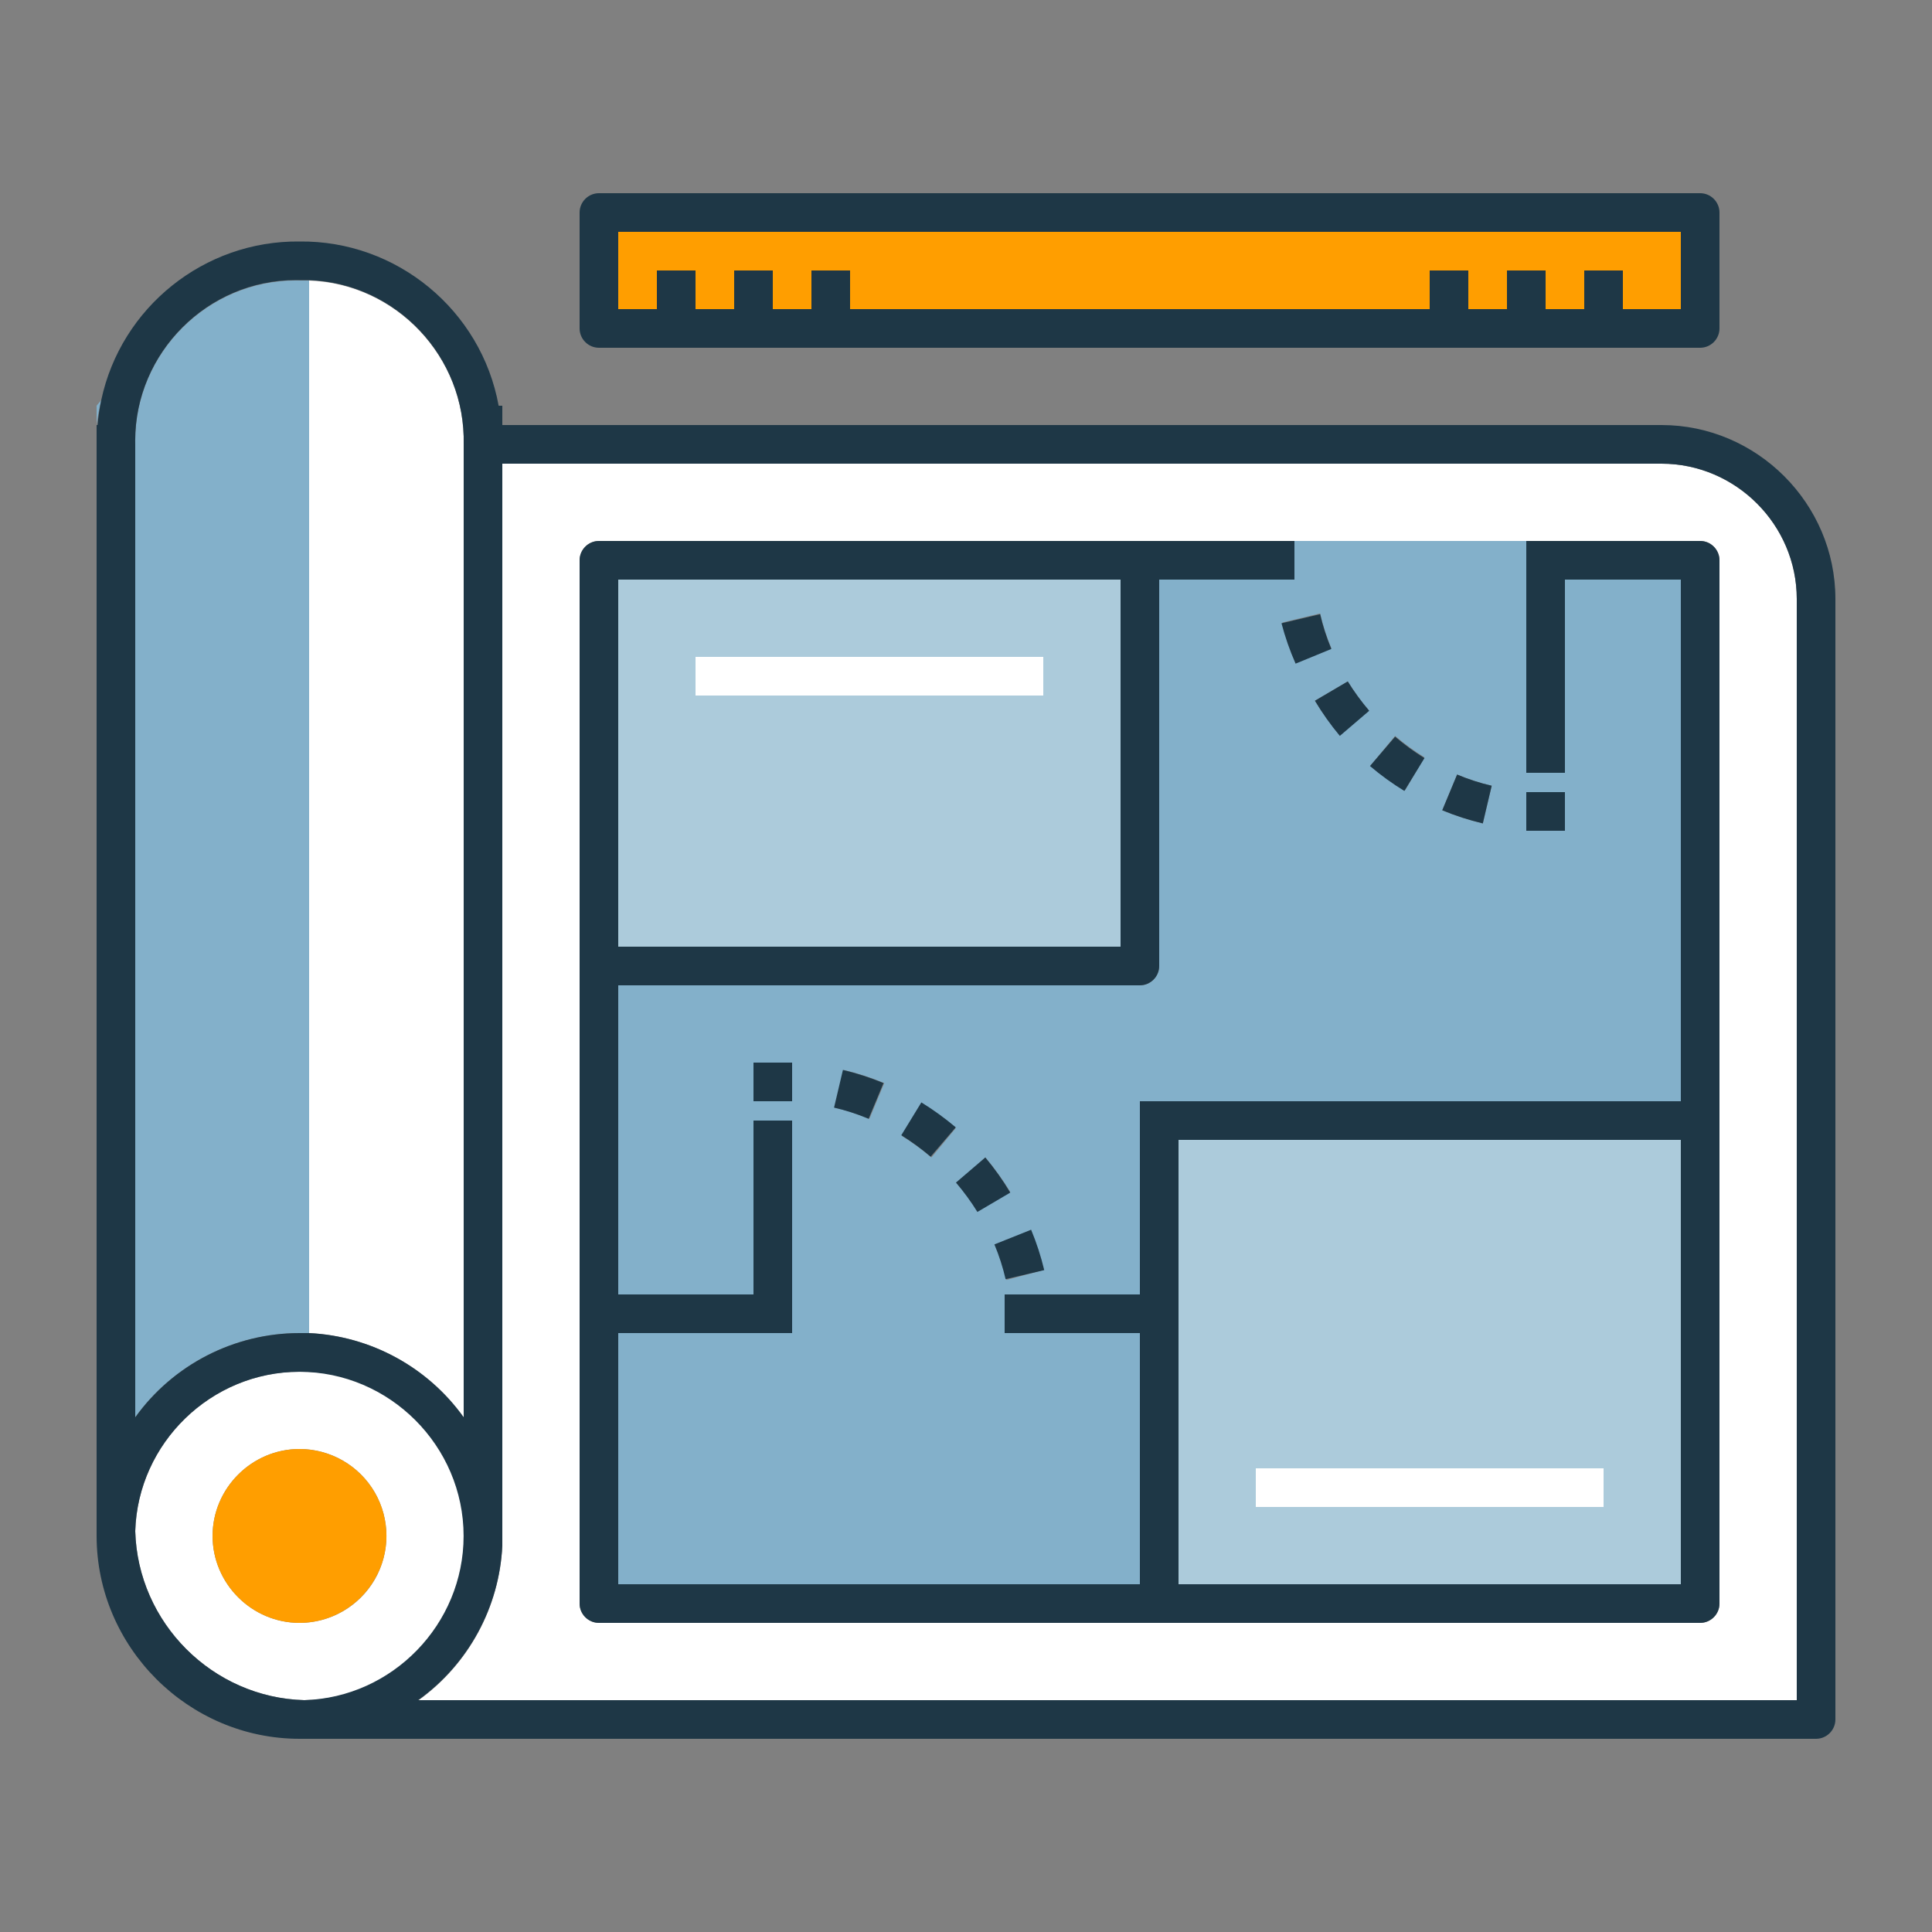
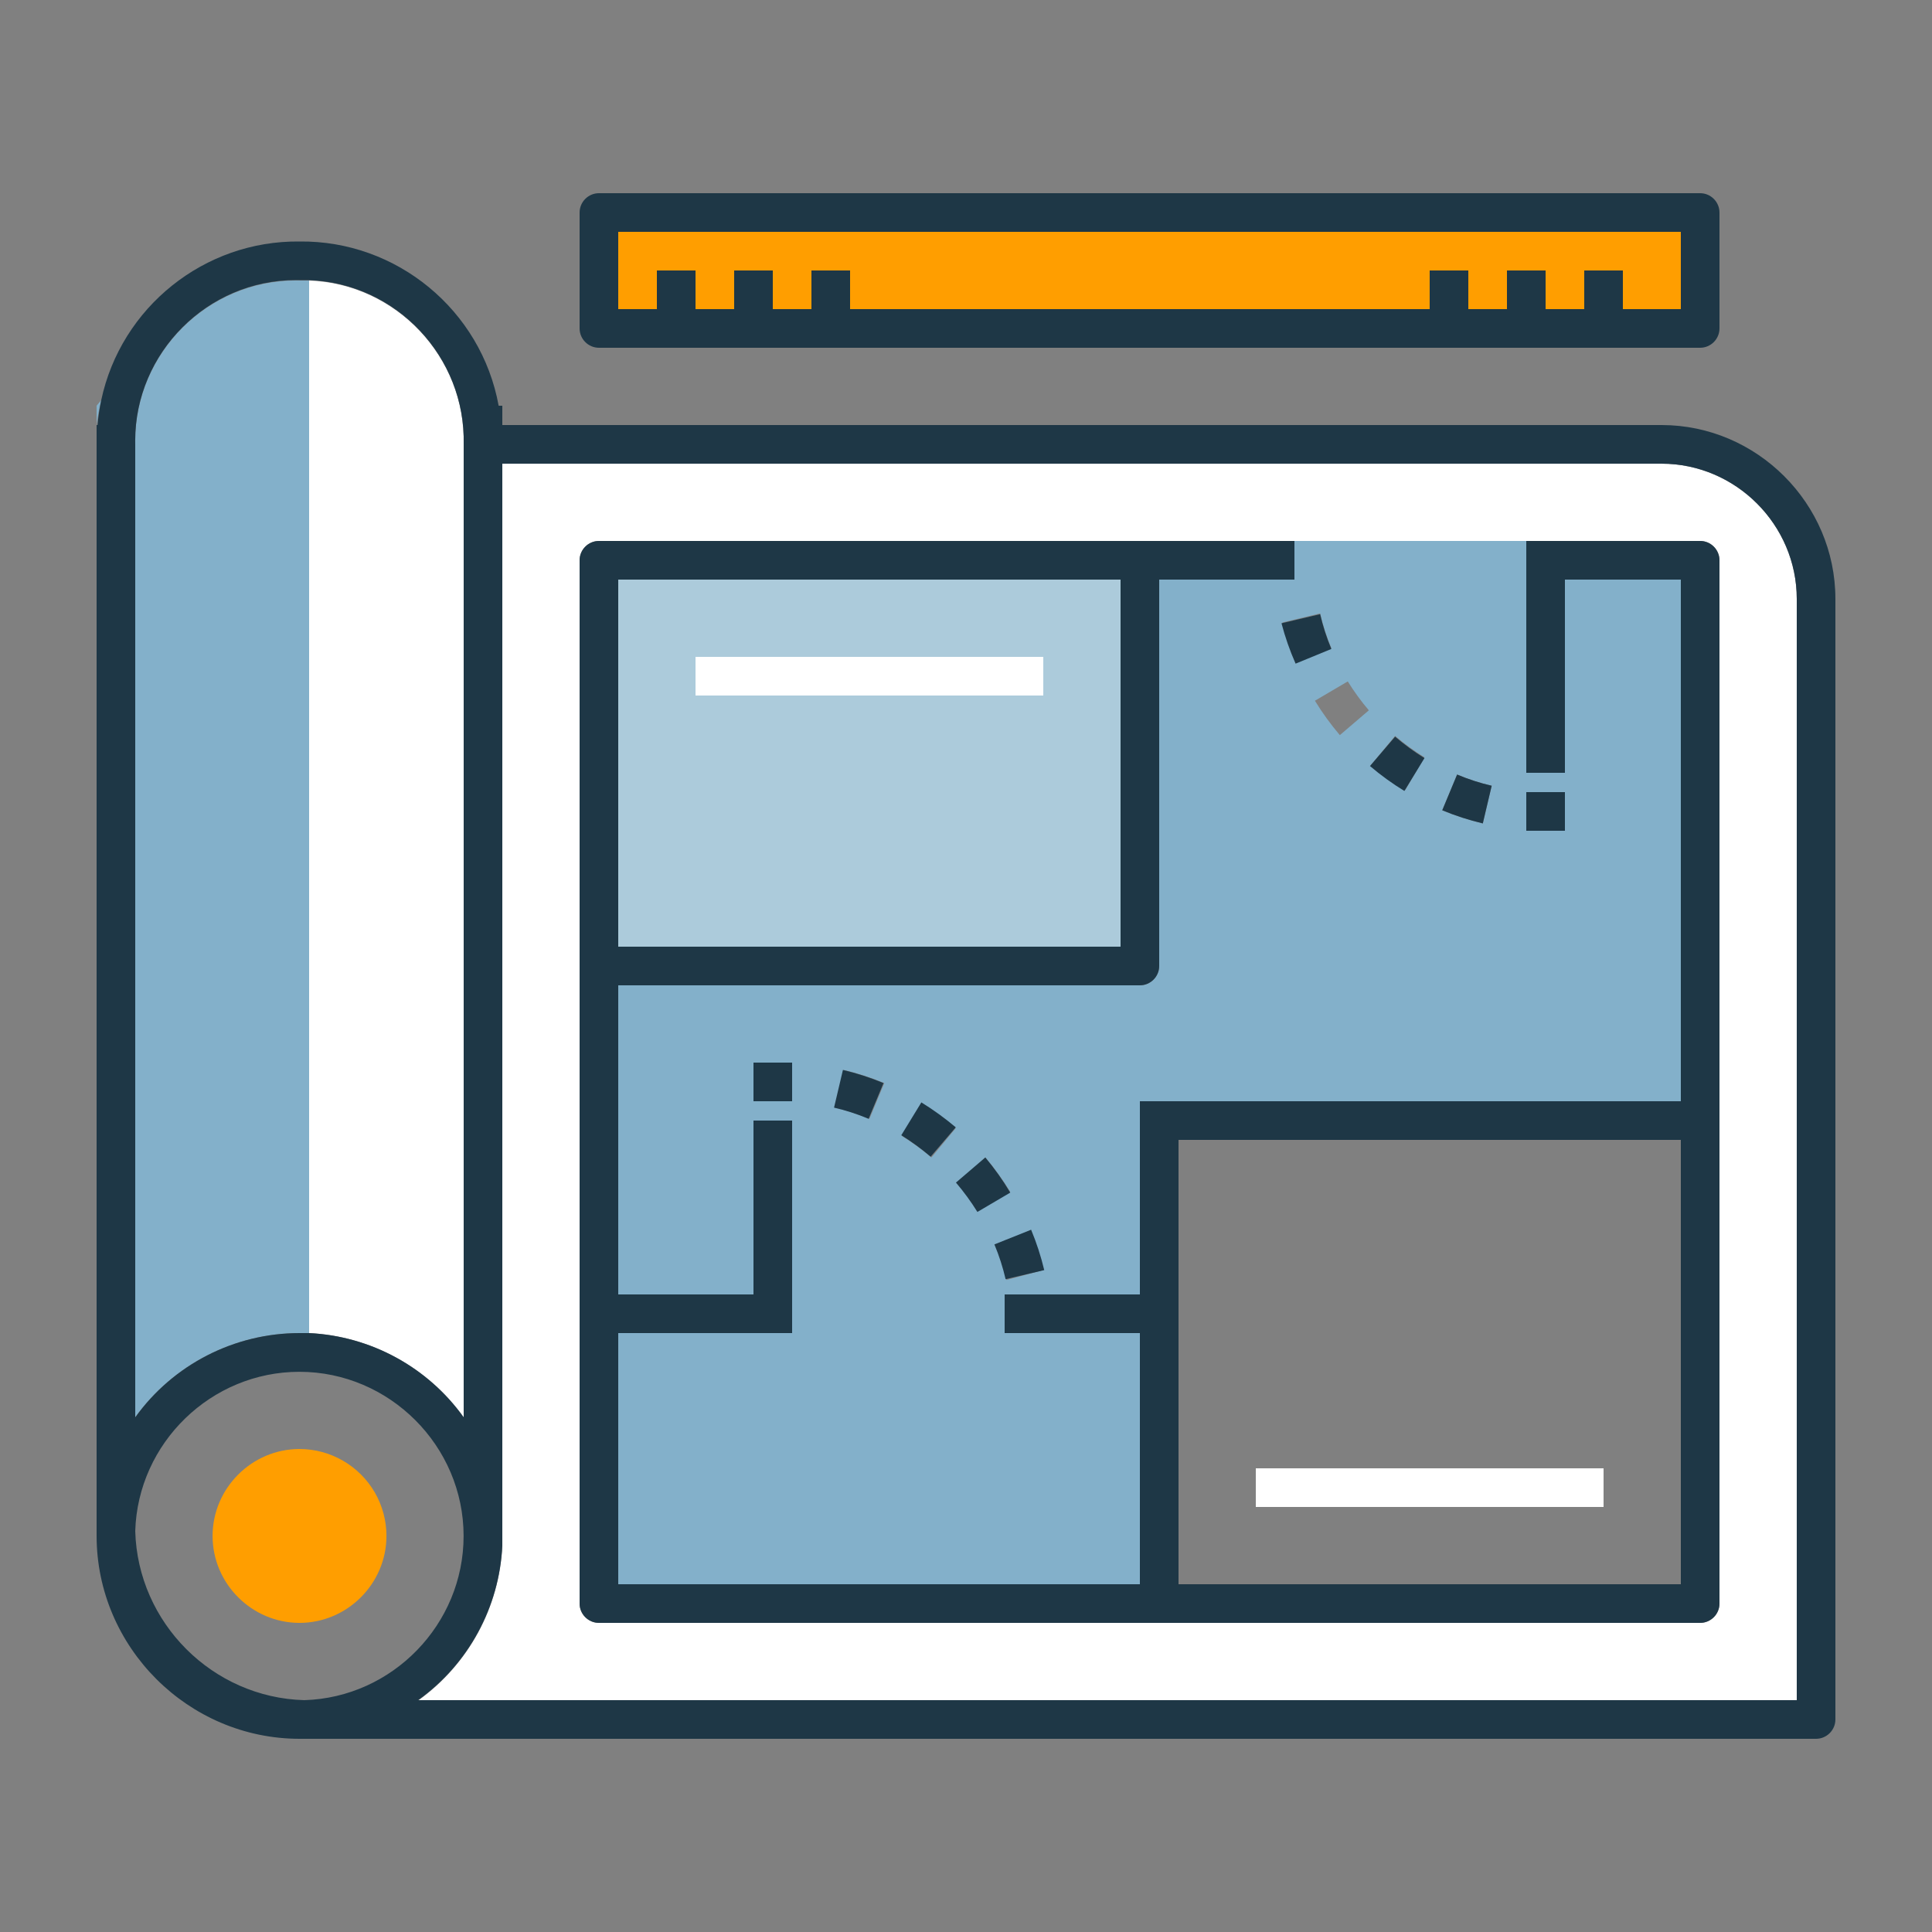
<svg xmlns="http://www.w3.org/2000/svg" width="100%" height="100%" viewBox="0 0 100 100" version="1.1" xml:space="preserve" style="fill-rule:evenodd;clip-rule:evenodd;stroke-linejoin:round;stroke-miterlimit:2;">
  <rect x="0" y="0" width="100" height="100" fill="#808080" stroke="none" />
  <g transform="matrix(1,0,0,1,-120,0)">
    <g id="groesse-ihrer-immobilie" transform="matrix(1,0,0,1,120,0)">
      <rect x="0" y="0" width="100" height="100" style="fill:none;" />
      <g id="Property_Location">
            </g>
      <g id="House_blueprint" transform="matrix(1,0,0,1,2,3)">
-         <path d="M13.5,68C8.932,68.003 5.14,71.684 5,76.25C5.13,81 9,84.87 13.75,85C18.366,84.932 22.126,81.116 22.126,76.5C22.126,71.837 18.288,67.999 13.625,67.999C13.583,67.999 13.542,67.999 13.5,68ZM17.4,78.75C16.597,80.141 15.109,81 13.503,81C11.034,81 9.003,78.969 9.003,76.5C9.003,74.031 11.034,72 13.503,72C15.109,72 16.597,72.859 17.4,74.25C18.201,75.641 18.201,77.359 17.4,78.75Z" style="fill:white;fill-rule:nonzero;" />
        <path d="M84,21L24,21L24,77C23.853,80.185 22.256,83.135 19.67,85L91,85L91,28C91,24.16 87.84,21 84,21ZM87,80C87,80.549 86.549,81 86,81L29,81C28.451,81 28,80.549 28,80L28,26C28,25.451 28.451,25 29,25L86,25C86.549,25 87,25.451 87,26L87,80Z" style="fill:white;fill-rule:nonzero;" />
        <path d="M22,70.36L22,20C22.101,15.49 18.508,11.682 14,11.52L14,66C17.191,66.155 20.141,67.762 22,70.36Z" style="fill:white;fill-rule:nonzero;" />
        <path d="M3.24,17.71L3,18L3,19C3.054,18.566 3.134,18.135 3.24,17.71Z" style="fill:rgb(131,176,202);fill-rule:nonzero;" />
        <path d="M13.5,66L14,66L14,11.52L13.5,11.52C13.436,11.519 13.372,11.518 13.308,11.518C8.749,11.518 4.998,15.269 4.998,19.828C4.998,19.885 4.999,19.943 5,20L5,70.36C6.965,67.626 10.133,66.001 13.5,66Z" style="fill:rgb(131,176,202);fill-rule:nonzero;" />
        <path d="M58,27L58,47C58,47.549 57.549,48 57,48L30,48L30,64L37,64L37,55L39,55L39,66L30,66L30,79L57,79L57,66L50,66L50,64L57,64L57,54L85,54L85,27L79,27L79,37L77,37L77,25L65,25L65,27L58,27ZM39,54L37,54L37,52L39,52L39,54ZM43,54.91C42.421,54.666 41.822,54.472 41.21,54.33L41.67,52.38C42.387,52.551 43.089,52.778 43.77,53.06L43,54.91ZM46.21,56.91C45.732,56.503 45.224,56.131 44.69,55.8L45.69,54.1C46.314,54.486 46.909,54.917 47.47,55.39L46.21,56.91ZM47.55,58.25L49,56.91C49.475,57.469 49.907,58.064 50.29,58.69L48.59,59.69C48.266,59.171 47.906,58.676 47.51,58.21L47.55,58.25ZM50.09,63.25C49.948,62.635 49.754,62.032 49.51,61.45L51.36,60.69C51.626,61.356 51.84,62.041 52,62.74L50.09,63.25ZM77,38L79,38L79,40L77,40L77,38ZM73.42,37.09C73.999,37.334 74.598,37.528 75.21,37.67L74.75,39.62C74.033,39.449 73.331,39.222 72.65,38.94L73.42,37.09ZM70.21,35.09C70.688,35.497 71.196,35.869 71.73,36.2L70.73,37.9C70.104,37.518 69.508,37.086 68.95,36.61L70.21,35.09ZM68.87,33.75L67.35,35.05C66.875,34.491 66.443,33.896 66.06,33.27L67.76,32.27C68.091,32.804 68.463,33.312 68.87,33.79L68.87,33.75ZM66.33,28.75C66.472,29.365 66.666,29.968 66.91,30.55L65.06,31.31C64.778,30.633 64.551,29.934 64.38,29.22L66.33,28.75Z" style="fill:rgb(131,176,202);fill-rule:nonzero;" />
        <path d="M84,19L24,19L24,18L23.81,18C22.911,13.051 18.529,9.439 13.5,9.5C8.58,9.444 4.265,12.898 3.24,17.71C3.151,18.136 3.087,18.567 3.05,19L3,19L3,76.5C3.005,82.258 7.742,86.995 13.5,87L92,87C92.549,87 93,86.549 93,86L93,28C93,23.063 88.937,19 84,19ZM5,20C4.999,19.936 4.998,19.872 4.998,19.808C4.998,15.249 8.749,11.498 13.308,11.498C13.372,11.498 13.436,11.499 13.5,11.5L14,11.5C18.516,11.662 22.112,15.483 22,20L22,70.36C20.141,67.762 17.191,66.155 14,66L13.5,66C10.133,66.001 6.965,67.626 5,70.36L5,20ZM13.75,85C9,84.87 5.13,81 5,76.25C5.136,71.685 8.929,68.004 13.496,68.004C18.159,68.004 21.996,71.841 21.996,76.504C21.996,81.071 18.315,84.864 13.75,85ZM91,85L19.64,85C22.238,83.141 23.845,80.191 24,77L24,21L84,21C87.84,21 91,24.16 91,28L91,85Z" style="fill:rgb(30,55,70);fill-rule:nonzero;" />
        <path d="M86,25L77,25L77,37L79,37L79,27L85,27L85,54L57,54L57,64L50,64L50,66L57,66L57,79L30,79L30,66L39,66L39,55L37,55L37,64L30,64L30,48L57,48C57.549,48 58,47.549 58,47L58,27L65,27L65,25L29,25C28.451,25 28,25.451 28,26L28,80C28,80.549 28.451,81 29,81L86,81C86.549,81 87,80.549 87,80L87,26C87,25.451 86.549,25 86,25ZM30,27L56,27L56,46L30,46L30,27ZM85,79L59,79L59,56L85,56L85,79Z" style="fill:rgb(30,55,70);fill-rule:nonzero;" />
        <path d="M65.06,31.35L66.91,30.59C66.666,30.008 66.472,29.405 66.33,28.79L64.33,29.26C64.517,29.975 64.761,30.674 65.06,31.35Z" style="fill:rgb(30,55,70);fill-rule:nonzero;" />
-         <path d="M67.35,35.09L68.87,33.79C68.463,33.312 68.091,32.804 67.76,32.27L66.06,33.27C66.441,33.91 66.873,34.518 67.35,35.09Z" style="fill:rgb(30,55,70);fill-rule:nonzero;" />
        <path d="M75.21,37.67C74.598,37.528 73.999,37.334 73.42,37.09L72.65,38.94C73.331,39.222 74.033,39.449 74.75,39.62L75.21,37.67Z" style="fill:rgb(30,55,70);fill-rule:nonzero;" />
        <path d="M71.73,36.24C71.196,35.909 70.688,35.537 70.21,35.13L68.91,36.65C69.468,37.126 70.064,37.558 70.69,37.94L71.73,36.24Z" style="fill:rgb(30,55,70);fill-rule:nonzero;" />
        <path d="M49.47,61.41C49.714,61.992 49.908,62.595 50.05,63.21L52.05,62.74C51.879,62.026 51.652,61.327 51.37,60.65L49.47,61.41Z" style="fill:rgb(30,55,70);fill-rule:nonzero;" />
        <path d="M49,56.91L47.48,58.21C47.887,58.688 48.259,59.196 48.59,59.73L50.29,58.73C49.909,58.09 49.477,57.482 49,56.91Z" style="fill:rgb(30,55,70);fill-rule:nonzero;" />
        <path d="M41.17,54.33C41.782,54.472 42.381,54.666 42.96,54.91L43.73,53.06C43.049,52.778 42.347,52.551 41.63,52.38L41.17,54.33Z" style="fill:rgb(30,55,70);fill-rule:nonzero;" />
        <path d="M44.65,55.76C45.184,56.091 45.692,56.463 46.17,56.87L47.47,55.35C46.909,54.877 46.314,54.446 45.69,54.06L44.65,55.76Z" style="fill:rgb(30,55,70);fill-rule:nonzero;" />
        <path d="M13.5,72C11.032,72.002 9.003,74.032 9.003,76.5C9.003,78.969 11.034,81 13.503,81C15.972,81 18.003,78.969 18.003,76.5C18.003,75.71 17.795,74.934 17.4,74.25C16.595,72.86 15.106,72.001 13.5,72Z" style="fill:rgb(255,158,0);fill-rule:nonzero;" />
        <path d="M32,11L34,11L34,13L36,13L36,11L38,11L38,13L40,13L40,11L42,11L42,13L72,13L72,11L74,11L74,13L76,13L76,11L78,11L78,13L80,13L80,11L82,11L82,13L85,13L85,9L30,9L30,13L32,13L32,11Z" style="fill:rgb(255,158,0);fill-rule:nonzero;" />
        <path d="M29,15L86,15C86.549,15 87,14.549 87,14L87,8C87,7.451 86.549,7 86,7L29,7C28.451,7 28,7.451 28,8L28,14C28,14.549 28.451,15 29,15ZM30,9L85,9L85,13L82,13L82,11L80,11L80,13L78,13L78,11L76,11L76,13L74,13L74,11L72,11L72,13L42,13L42,11L40,11L40,13L38,13L38,11L36,11L36,13L34,13L34,11L32,11L32,13L30,13L30,9Z" style="fill:rgb(30,55,70);fill-rule:nonzero;" />
-         <path d="M59,79L85,79L85,56L59,56L59,79ZM63,73L81,73L81,75L63,75L63,73Z" style="fill:rgb(172,203,219);fill-rule:nonzero;" />
        <path d="M56,27L30,27L30,46L56,46L56,27ZM52,33L34,33L34,31L52,31L52,33Z" style="fill:rgb(172,203,219);fill-rule:nonzero;" />
        <rect x="63" y="73" width="18" height="2" style="fill:white;" />
        <rect x="34" y="31" width="18" height="2" style="fill:white;" />
        <rect x="37" y="52" width="2" height="2" style="fill:rgb(30,55,70);" />
        <rect x="77" y="38" width="2" height="2" style="fill:rgb(30,55,70);" />
      </g>
    </g>
  </g>
</svg>